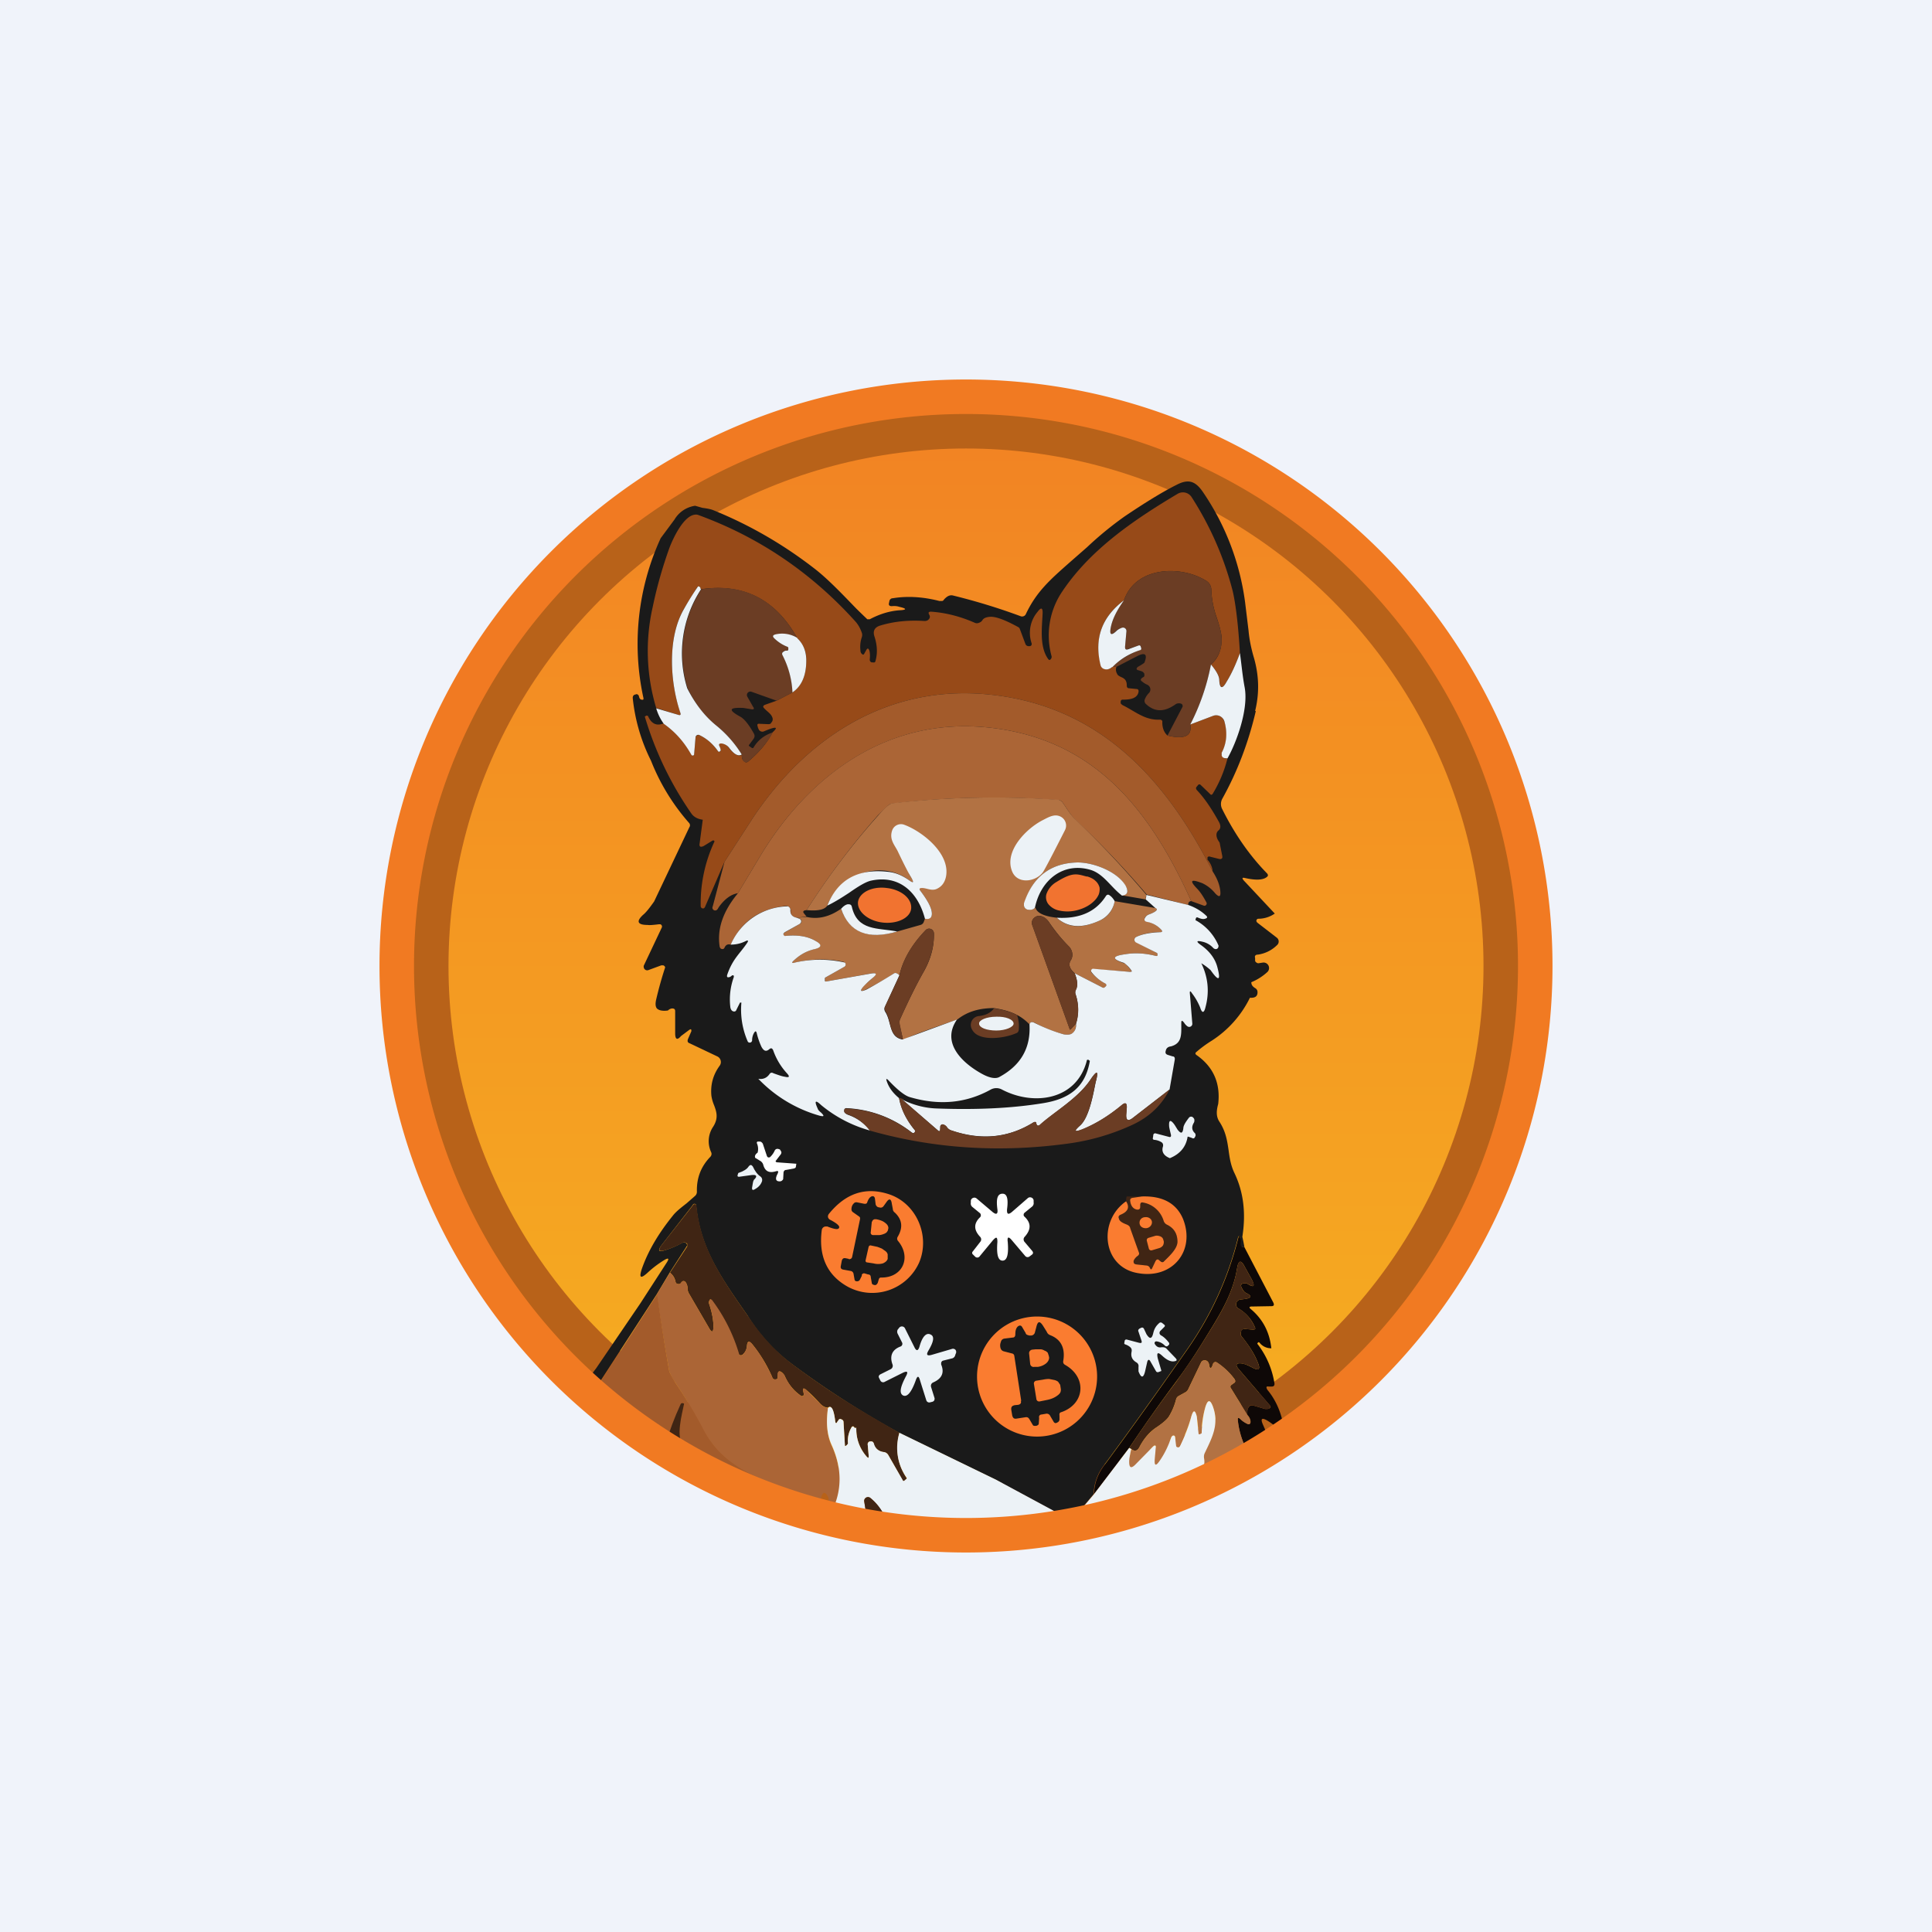
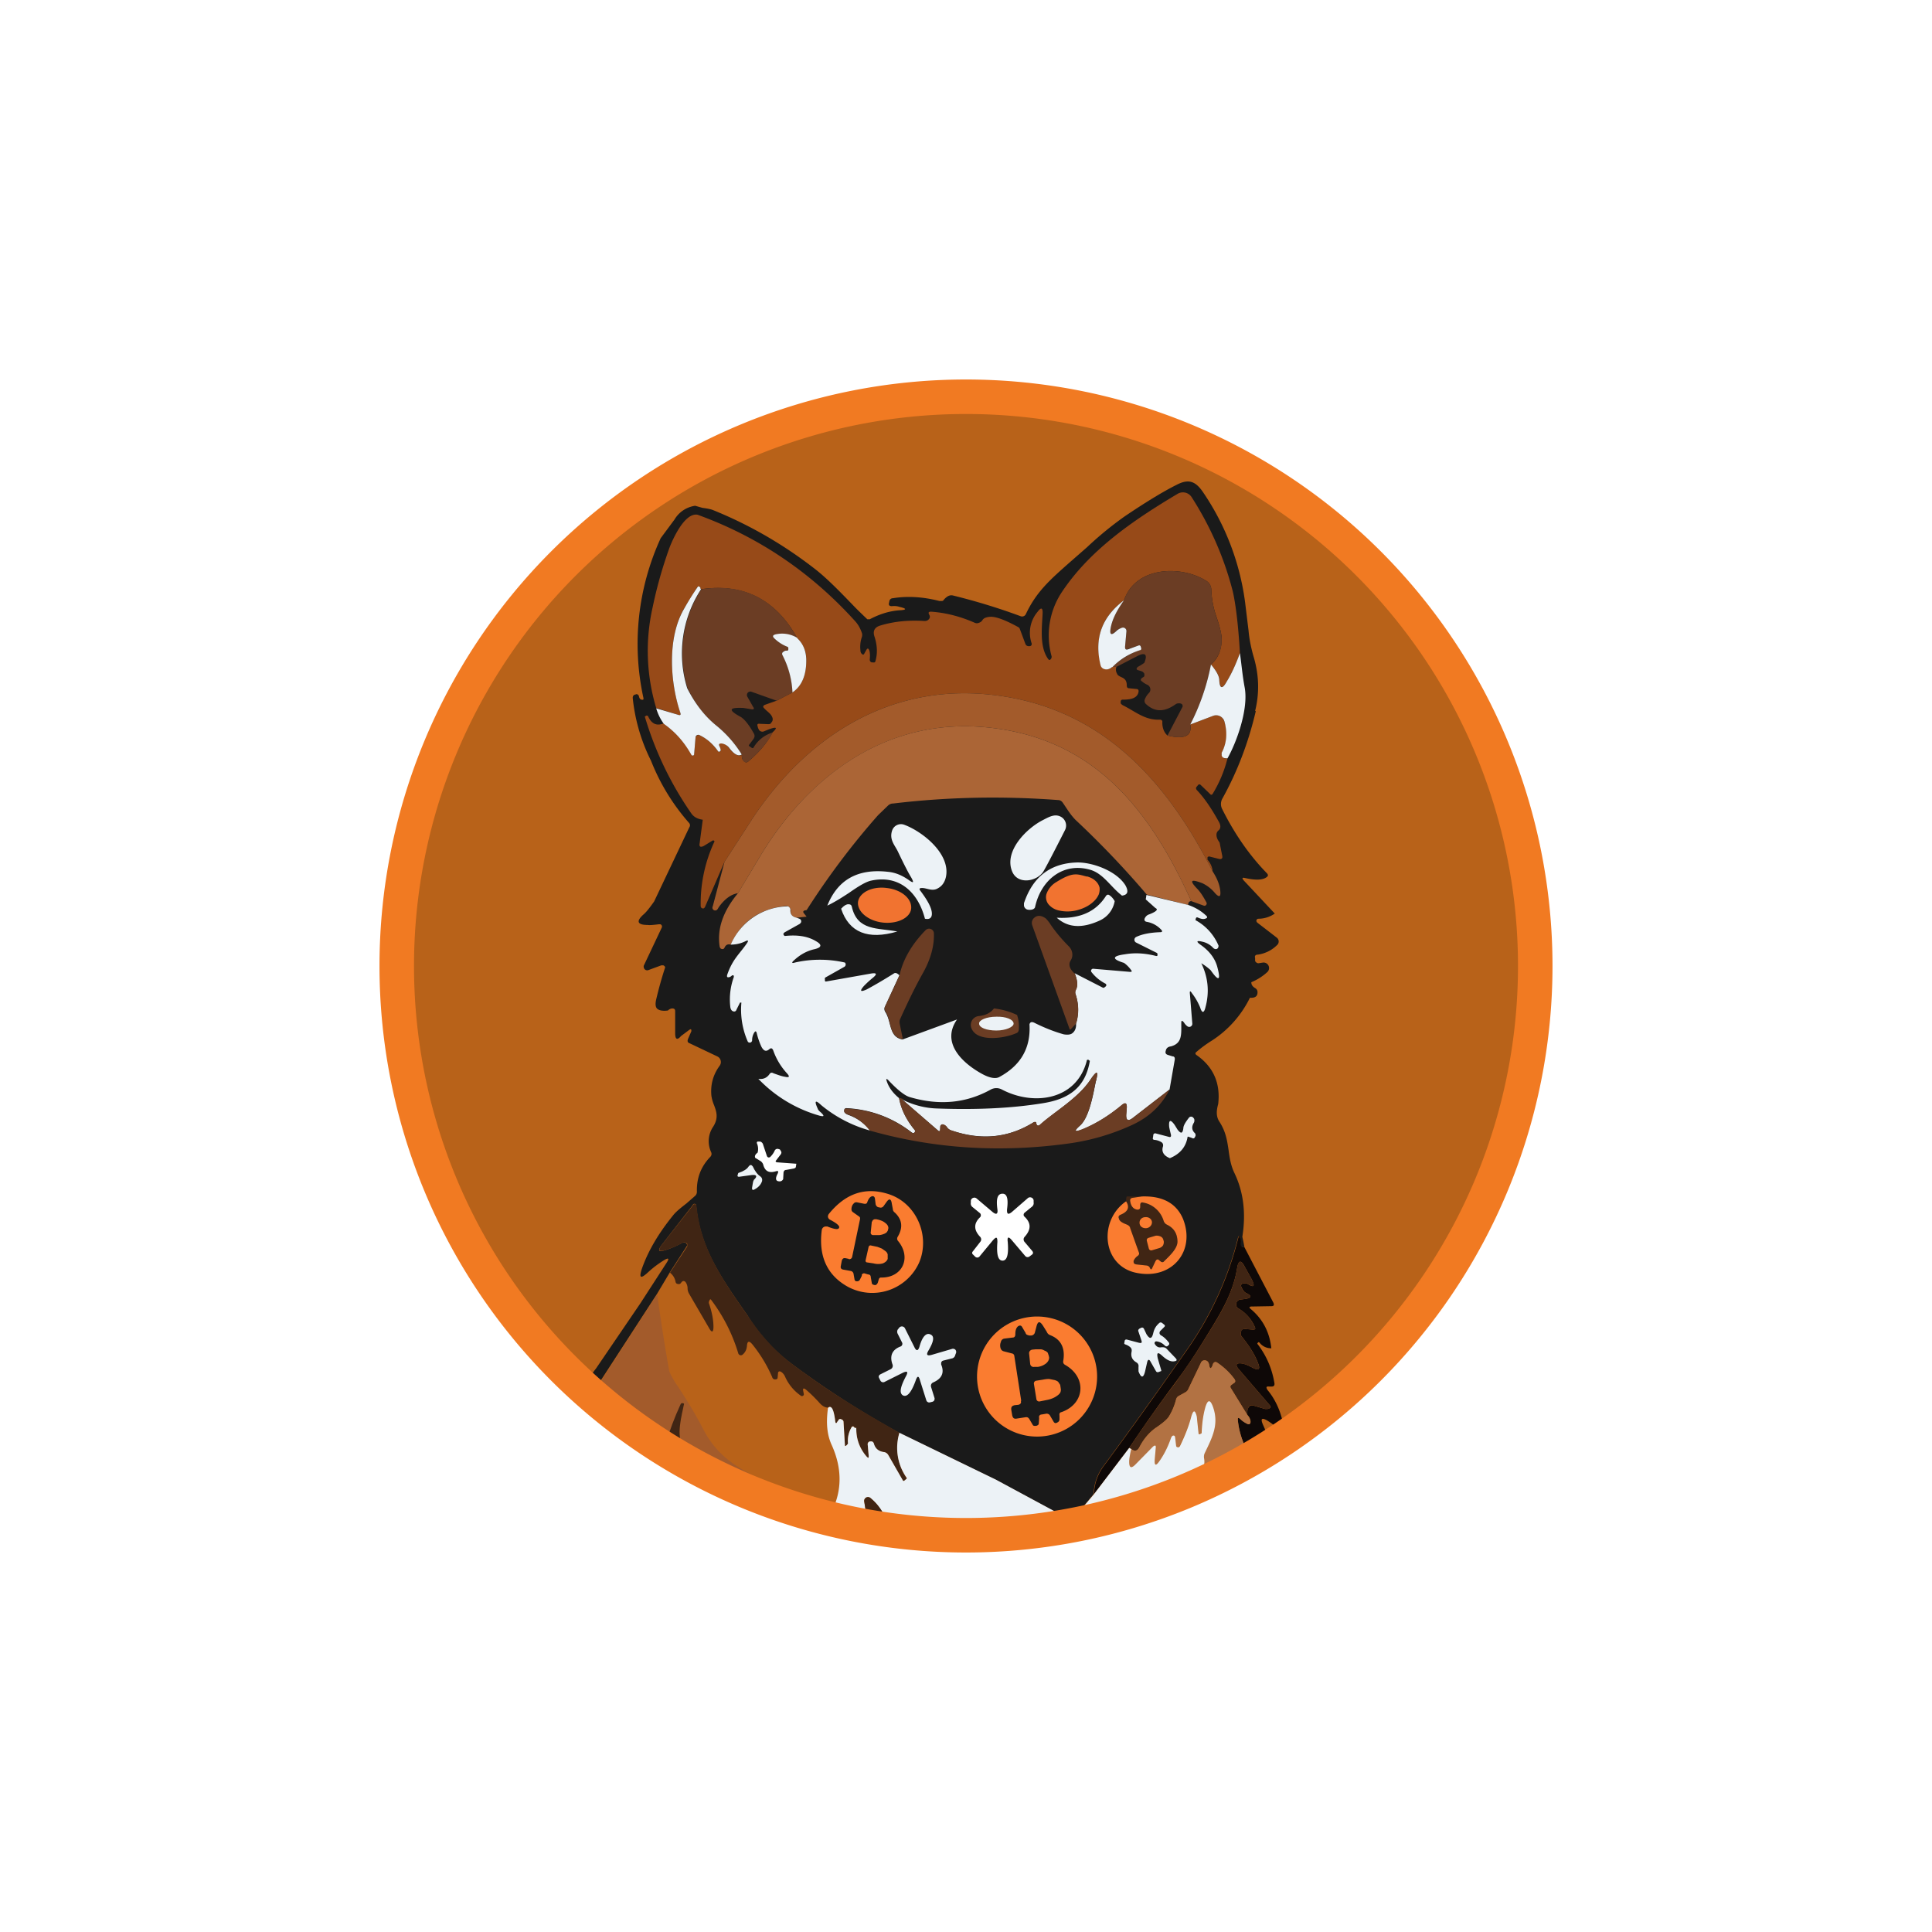
<svg xmlns="http://www.w3.org/2000/svg" width="56" height="56" viewBox="0 0 56 56">
-   <path fill="#F0F3FA" d="M0 0h56v56H0z" />
  <circle cx="28" cy="28" r="16.56" fill="#B86219" />
-   <circle cx="28" cy="28" r="15" fill="url(#a)" />
  <path d="M36.4 20.61c-.21.9-.53 1.75-.97 2.54a.32.32 0 0 0 0 .31c.35.7.78 1.33 1.3 1.86.03.04.03.07-.01.1-.11.09-.32.1-.63.03-.08-.02-.1 0-.04.07l.9.96a.83.83 0 0 1-.47.15.06.06 0 0 0-.06.08l.02.03.57.44a.14.14 0 0 1 0 .22.98.98 0 0 1-.55.27c-.07 0-.1.04-.08.1v.08a.08.08 0 0 0 .04.05.08.08 0 0 0 .06.02l.13-.02a.16.16 0 0 1 .13.27c-.14.13-.3.23-.47.3 0 .07.03.12.11.17.05.03.07.07.07.12 0 .12-.07.17-.22.16a3.1 3.1 0 0 1-1.1 1.24c-.16.1-.3.2-.45.33-.04.03-.04.06 0 .09.49.34.7.82.63 1.42-.05.18-.07.36.04.52.18.28.22.54.26.81.03.22.06.44.17.67.26.54.34 1.15.23 1.85a5.53 5.53 0 0 1 .06.3H36a.09.09 0 0 1-.05-.1v-.16c-.03-.08-.05-.08-.07 0a9.68 9.68 0 0 1-1.47 3.22c-.98 1.4-1.8 2.54-2.44 3.4-.17.24-.26.5-.27.8l-.53.63c-.11.08-.2.1-.27.05l-2.04-1.1-2.8-1.36a26.44 26.44 0 0 1-3.13-2.01 5.02 5.02 0 0 1-1.24-1.35l-.01-.02c-.77-1.1-1.38-1.96-1.5-3.19a.05.05 0 0 0-.1-.03l-.91 1.17c-.11.15-.08.2.1.14.16-.05.33-.12.51-.22a.08.08 0 0 1 .08 0c.02 0 .03.02.04.03.02.03.02.05 0 .08l-.49.76-.37.62-1.8 2.77c-.18-.06-.25-.14-.2-.25.02-.06.1-.19.24-.37l1.28-1.88.77-1.19c.07-.11.05-.14-.07-.07a3 3 0 0 0-.5.38c-.19.17-.24.14-.16-.11.18-.52.48-1.03.9-1.55.1-.13.26-.25.4-.36l.24-.21a.16.16 0 0 0 .06-.13c-.01-.4.12-.73.39-1.01a.12.12 0 0 0 .02-.14.75.75 0 0 1 .06-.73c.16-.25.1-.43.03-.62a1.14 1.14 0 0 1-.08-.28c-.03-.32.05-.61.24-.87a.18.18 0 0 0-.07-.27l-.8-.38c-.06-.02-.07-.06-.05-.12l.1-.23c0-.06-.01-.07-.06-.04l-.24.18c-.11.13-.17.1-.17-.08v-.64c0-.06-.03-.08-.09-.08a.2.2 0 0 0-.12.06c-.15.02-.26 0-.32-.06-.04-.05-.05-.13-.02-.26a10.95 10.95 0 0 1 .26-.93.08.08 0 0 0-.06-.06h-.05l-.38.14a.1.1 0 0 1-.13-.08.1.1 0 0 1 0-.05l.52-1.1a.07.07 0 0 0-.04-.1h-.04c-.16.02-.27.03-.33.02-.3 0-.34-.11-.11-.31.08-.07.18-.2.3-.37l1.02-2.15a.1.1 0 0 0-.01-.13 6.1 6.1 0 0 1-1.1-1.8 5.23 5.23 0 0 1-.53-1.82c0-.05.02-.09.08-.1l.03-.01a.08.08 0 0 1 .07.06c.01.06.04.1.08.1.04.01.06 0 .05-.05a7.35 7.35 0 0 1 .5-4.63l.4-.54a.83.83 0 0 1 .6-.4l.21.06c.15.02.25.04.32.07 1.06.43 2.04 1 2.94 1.7.4.31.85.79 1.2 1.15a23.06 23.06 0 0 0 .32.31h.07c.3-.16.59-.24.85-.26.23-.01.23-.05.01-.1-.06-.02-.13-.03-.22-.02-.07 0-.1-.03-.08-.1l.01-.05a.1.1 0 0 1 .1-.08c.43-.07.88-.04 1.35.08h.07c.03 0 .05-.02.06-.04.09-.1.17-.14.26-.12.69.17 1.34.37 1.96.6a.12.12 0 0 0 .15-.05c.31-.66.7-1 1.3-1.53l.48-.42a10 10 0 0 1 1.1-.9c.58-.39 1.08-.7 1.5-.91.35-.18.55-.1.77.23a7.37 7.37 0 0 1 1.21 3.18l.1.82c.02.23.07.5.16.8.14.5.16 1 .03 1.53Z" fill="#1A1A1A" />
  <path d="M35.94 18.93c-.12.33-.25.6-.38.82-.13.23-.2.22-.22-.06 0-.1-.09-.25-.24-.43.2-.17.3-.4.31-.7.01-.13-.04-.36-.15-.68a2.7 2.7 0 0 1-.15-.79.3.3 0 0 0-.14-.25c-.74-.47-2.06-.42-2.39.56-.64.47-.87 1.1-.67 1.88.01.05.04.09.1.1.07.04.15.02.23-.05h.12a.23.23 0 0 0 .02.2c.01.04.06.07.15.11.1.05.13.12.13.23 0 .05.02.08.07.08l.2.02c.06 0 .08.03.07.09-.04.2-.27.22-.47.22a.05.05 0 0 0-.04.03l-.01.04.01.05.05.04c.37.18.64.44 1.08.42.05 0 .08.03.07.08 0 .16.05.29.15.38.5.12.72.01.66-.32l.66-.25a.25.25 0 0 1 .28.07l.05.09c.1.32.07.63-.07.9a.11.11 0 0 0 .02.13c.03.04.08.05.14.04-.09.36-.23.7-.43 1.03-.02.03-.05.04-.08 0l-.27-.26a.05.05 0 0 0-.07 0l-.04.05c-.03.03-.03.06 0 .1.22.23.43.54.65.94.05.1.04.18-.02.23a.16.16 0 0 0-.06.13c0 .07.03.14.09.22l.08.4v.04a.06.06 0 0 1-.05.04h-.03l-.28-.07a.06.06 0 0 0-.07.02v.07c.09.1.14.22.15.34-1.4-2.76-3.36-4.86-6.6-5.14-2.94-.25-5.29 1.36-6.8 3.7L21 24.98l-.57 1.32-.03.03h-.04a.07.07 0 0 1-.05-.07 4.24 4.24 0 0 1 .4-1.87.04.04 0 0 0-.03-.03h-.02l-.26.16c-.1.05-.14.02-.12-.08l.09-.68c-.15-.02-.26-.08-.33-.18a9.81 9.81 0 0 1-1.35-2.81l.05-.03.04.01c.1.23.25.3.45.22a2.68 2.68 0 0 1 .83.93h.03l.02-.01.01-.03.04-.48a.09.09 0 0 1 .12-.07c.21.1.39.26.53.46a.04.04 0 0 0 .04.02.04.04 0 0 0 .04-.04c0-.03-.01-.07-.04-.13-.02-.05 0-.08.06-.07.09 0 .16.05.22.13.15.19.27.25.37.2 0 .08.02.15.06.18.04.04.08.05.13.01.31-.26.55-.54.7-.84.19-.17.1-.18-.25-.03-.05.02-.1 0-.13-.03a.3.3 0 0 1-.05-.12c-.02-.05 0-.08.06-.07l.24.01c.04 0 .08 0 .1-.05.04-.04.05-.1.02-.16-.04-.1-.15-.16-.23-.25-.04-.04-.04-.07.02-.1l.34-.12.46-.24c.28-.2.41-.52.4-.97 0-.24-.1-.44-.26-.6-.63-1.13-1.56-1.6-2.8-1.42a.2.2 0 0 1-.01-.04.05.05 0 0 0-.09-.02l-.39.63c-.48.86-.4 2.12-.1 3 .02.07 0 .09-.06.07l-.64-.2a5.73 5.73 0 0 1-.1-2.93c.12-.58.28-1.14.48-1.7.09-.24.44-1.04.82-.97 1.79.65 3.31 1.69 4.58 3.1.07.08.13.18.18.32a.2.2 0 0 1 0 .13.86.86 0 0 0-.04.38c0 .05.02.09.04.1.03.04.06.03.08-.02l.04-.07c.04-.08.07-.08.1 0 .02.08.02.16.01.26 0 .04.02.07.06.08h.04a.05.05 0 0 0 .06-.02c.07-.23.06-.47-.02-.72-.06-.17 0-.28.17-.33.4-.12.82-.16 1.28-.13.06 0 .1-.02.13-.06.03-.04.03-.08 0-.13-.03-.06-.01-.08.06-.08.43.03.85.14 1.26.32.04.02.09.02.13 0a.18.18 0 0 0 .1-.08c.03-.05.1-.08.2-.09.16-.02.44.08.84.3a.1.1 0 0 1 .04.05l.16.43a.1.1 0 0 0 .1.07c.03 0 .05 0 .07-.02a.07.07 0 0 0 .01-.07.94.94 0 0 1 .17-.9c.11-.15.16-.13.15.06-.02.41-.09.95.16 1.3.03.04.05.04.08 0a.09.09 0 0 0 .02-.08 2.27 2.27 0 0 1 .28-1.83c.8-1.22 2.05-2.09 3.38-2.88a.3.3 0 0 1 .4.1c.54.84.94 1.75 1.19 2.72.08.34.16.94.21 1.8Z" fill="#974A18" />
  <path d="M35.1 19.26a6.4 6.4 0 0 1-.6 1.74c.06.33-.17.44-.66.32l.43-.82c.02-.03.01-.06-.01-.09-.03-.02-.07-.03-.13-.02a.14.14 0 0 0-.05.02c-.32.23-.6.24-.86 0a.12.12 0 0 1-.04-.13.53.53 0 0 1 .13-.2.15.15 0 0 0 0-.19.15.15 0 0 0-.05-.04.61.61 0 0 1-.16-.1c-.05-.03-.04-.06 0-.1l.05-.03.02-.02v-.07a.15.15 0 0 0-.03-.04c-.01-.02-.06-.04-.14-.06-.07-.02-.07-.05-.02-.1.13-.07.19-.12.19-.12.1-.25.02-.31-.21-.19l-.6.31h-.12c.23-.22.5-.38.82-.5.02 0 .03-.02.02-.04l-.02-.06c-.01-.02-.03-.03-.06-.02l-.3.1c-.07.03-.1 0-.09-.06l.04-.45a.1.1 0 0 0-.04-.09.1.1 0 0 0-.1 0 .5.5 0 0 0-.13.05c-.17.18-.23.15-.18-.09.05-.24.18-.5.38-.77.33-.98 1.65-1.03 2.39-.56a.3.3 0 0 1 .14.25c.01.27.06.53.15.8.11.3.16.54.15.68a.92.92 0 0 1-.31.69ZM23.11 18.5a.84.84 0 0 0-.64-.1c-.07 0-.08.04-.03.1.1.1.23.18.39.25.01 0 .02.01.02.03v.05c-.01.02-.03.03-.05.03-.04 0-.06 0-.09.02-.04.03-.05.07-.03.11.18.33.27.69.3 1.08l-.47.24-.73-.26a.1.1 0 0 0-.12.14l.17.3c.04.05.02.08-.04.07l-.24-.04c-.43-.02-.45.06-.08.26.1.06.23.21.38.48.03.05.03.1-.01.16l-.12.16c-.02.02-.02.03 0 .05l.06.04c.03.02.05.02.06 0a.97.97 0 0 1 .56-.44c-.16.3-.4.58-.71.84-.05.04-.1.03-.13 0-.04-.04-.06-.1-.06-.2-.19-.31-.44-.6-.75-.85-.33-.26-.6-.62-.82-1.07a3.4 3.4 0 0 1 .4-2.87c1.22-.19 2.15.29 2.78 1.42Z" fill="#6B3D24" />
  <path d="M20.32 17.08a3.4 3.4 0 0 0-.4 2.87c.23.45.5.8.83 1.07.31.25.56.54.75.85-.1.06-.22 0-.37-.2a.33.33 0 0 0-.22-.12c-.06 0-.08.02-.06.07.03.06.04.1.04.13l-.01.02-.03.02h-.02l-.02-.02c-.14-.2-.32-.36-.53-.46a.08.08 0 0 0-.08 0 .08.08 0 0 0-.04.07l-.04.48a.04.04 0 0 1-.03.04h-.03l-.02-.02c-.2-.36-.46-.66-.8-.9a1.47 1.47 0 0 1-.22-.45l.64.19c.06.02.08 0 .06-.06-.3-.89-.38-2.16.1-3a8.87 8.87 0 0 1 .41-.66.05.05 0 0 1 .05.01l.02.02c0 .02 0 .03.02.05ZM32.24 19.33c-.08.07-.16.09-.24.06a.15.15 0 0 1-.1-.11c-.19-.78.04-1.4.68-1.88-.2.28-.33.53-.38.77-.05.24.01.27.18.1a.5.5 0 0 1 .13-.07.1.1 0 0 1 .1.01.1.1 0 0 1 .04.09l-.04.45c0 .07.02.09.09.07l.3-.11c.03-.01.05 0 .06.02l.02.06c0 .02 0 .04-.02.05-.32.1-.6.27-.82.5ZM23.11 18.5c.17.16.25.36.26.6.01.45-.12.78-.4.97a2.6 2.6 0 0 0-.29-1.08c-.02-.04-.01-.08.03-.1a.12.12 0 0 1 .09-.03c.02 0 .04 0 .05-.03v-.05a.04.04 0 0 0-.02-.03 1.13 1.13 0 0 1-.4-.26c-.04-.05-.03-.08.04-.1a.84.84 0 0 1 .64.1ZM35.94 18.93c.05.35.07.64.14 1.01.11.64-.25 1.6-.5 2.04-.06 0-.1 0-.14-.03a.11.11 0 0 1-.03-.06v-.07c.15-.28.17-.59.08-.91a.25.25 0 0 0-.33-.16l-.66.25a6.4 6.4 0 0 0 .6-1.74c.15.18.23.32.24.43.01.28.09.3.22.06.13-.21.26-.49.38-.82Z" fill="#ECF2F6" />
  <path d="M35.15 25.26c.13.2.2.38.22.56.02.18-.03.2-.15.07a1.06 1.06 0 0 0-.37-.29c-.34-.13-.38-.08-.15.16.08.08.17.21.27.4a.06.06 0 0 1-.01.07.06.06 0 0 1-.07.02l-.36-.13c-1.2-2.65-2.8-4.7-5.86-5.03-2.94-.32-5.24 1.39-6.65 3.75l-.63 1.05c-.2.03-.39.17-.56.41a.33.33 0 0 1-.03.05.08.08 0 0 1-.14-.08l.34-1.29.75-1.16c1.51-2.34 3.86-3.95 6.8-3.7 3.24.28 5.2 2.38 6.6 5.14Z" fill="#A35B2B" />
  <path d="M34.53 26.12c-.06 0-.09.04-.09.11l-1.2-.3a26.38 26.38 0 0 0-2.06-2.16c-.16-.16-.26-.34-.38-.51a.16.16 0 0 0-.13-.07c-1.6-.12-3.2-.09-4.78.1-.06 0-.1.02-.14.05l-.3.29c-.76.86-1.45 1.78-2.07 2.75l-.06.01c-.04.02-.05.04-.02.08l.08.1-.29.03c-.13-.03-.18-.1-.17-.2a.12.12 0 0 0-.04-.1.12.12 0 0 0-.1-.04c-.77.08-1.3.46-1.6 1.12-.08-.02-.14 0-.18.09-.02.04-.05.05-.1.03-.02-.01-.03-.03-.04-.06-.08-.52.1-1.03.53-1.55l.63-1.05c1.41-2.36 3.7-4.07 6.65-3.75 3.06.33 4.66 2.38 5.86 5.03Z" fill="#AB6536" />
-   <path d="M33.23 25.94a.41.41 0 0 0-.02.13l-.7-.12c.18-.01.22-.11.1-.29-.26-.43-.98-.68-1.42-.66-.76.03-1.26.43-1.5 1.18a.14.14 0 0 0 .06.17l.06.02c.1 0 .17-.02.2-.07.04.16.25.26.62.3.32.3.73.32 1.25.08.23-.1.38-.3.43-.56l1.18.2c.09.04.03.1-.17.18a.21.21 0 0 0-.14.11c-.02.06 0 .1.06.1.17.04.31.12.42.24.04.04.03.07-.03.07-.3 0-.54.06-.7.14a.09.09 0 0 0-.04.12c.01.01.02.03.04.03l.6.31.02.02v.05c0 .02-.02.03-.04.02-.31-.08-.61-.1-.9-.05-.38.05-.39.14-.03.26.03 0 .1.07.2.2.04.04.03.06-.03.05l-1.06-.08a.06.06 0 0 0-.06.03.06.06 0 0 0 0 .06c.13.15.26.25.41.33a.05.05 0 0 1 .03.04.05.05 0 0 1-.03.05l-.04.03h-.03l-.82-.42c-.15-.13-.19-.26-.11-.38a.3.3 0 0 0 .04-.2.36.36 0 0 0-.1-.2c-.22-.22-.4-.45-.56-.68a.52.52 0 0 0-.14-.15c-.13-.08-.24-.07-.33.03a.19.19 0 0 0-.03.18l1.08 3c0 .04.02.04.04.02l.15-.16c0 .12-.03.22-.1.28-.07.04-.15.05-.26.03a3.93 3.93 0 0 1-.83-.33c-.09-.04-.14-.03-.16.04-.1-.1-.22-.2-.36-.27-.19-.1-.41-.16-.67-.2-.42 0-.77.1-1.06.33-.67.23-1.37.48-1.45.54-.06.05-.1.06-.13.03l-.1-.44c0-.05 0-.1.02-.14.24-.53.46-.98.67-1.35.22-.38.32-.76.31-1.14a.14.14 0 0 0-.24-.09c-.4.42-.66.86-.76 1.31-.06-.06-.11-.08-.15-.06-.27.18-.54.33-.8.46-.18.09-.2.06-.08-.1l.25-.22c.14-.12.12-.16-.06-.13l-1.29.23c-.01 0-.02 0-.02-.02l-.01-.05c0-.02 0-.04.02-.05l.55-.31a.08.08 0 0 0 .03-.08.08.08 0 0 0-.06-.06c-.45-.1-.92-.09-1.4.02-.1.03-.11 0-.04-.06.18-.17.38-.28.6-.33.2-.05.22-.12.04-.23-.23-.14-.53-.19-.9-.15h-.02l-.02-.04c0-.03 0-.05.05-.07l.42-.24a.08.08 0 0 0 0-.15l-.09-.03.3-.02c.32.07.65 0 .99-.24.24.69.78.9 1.63.66l.67-.19a.14.14 0 0 0 .1-.1l.03-.08c.14.02.21-.03.2-.17-.01-.15-.12-.36-.34-.65 0 0-.53-.82-.26-.38.1.16.07.18-.08.07-.81-.6-2-.14-2.35.75-.08.12-.28.16-.6.13.62-.97 1.31-1.89 2.08-2.75.09-.1.18-.2.29-.29a.26.26 0 0 1 .14-.06c1.59-.18 3.18-.21 4.78-.1.05.01.1.04.13.08.12.17.22.35.38.5.72.69 1.4 1.41 2.05 2.18Z" fill="#B27243" />
  <path d="M26.81 26.63c-.2-.77-.75-1.29-1.58-1.1-.15.04-.35.16-.62.35-.2.13-.4.26-.63.37.3-.75.88-1.08 1.76-.98.21.02.4.1.59.23.15.11.17.09.08-.07-.07-.11-.2-.36-.39-.76-.09-.18-.25-.34-.16-.6a.27.27 0 0 1 .36-.16c.53.2 1.33.84 1.2 1.5-.04.19-.14.3-.28.36-.15.06-.3-.04-.43-.03-.06 0-.07.03-.04.07.22.29.33.5.34.65.01.14-.06.2-.2.17ZM32.51 25.95c-.31-.24-.52-.61-.88-.73-.8-.25-1.46.28-1.63 1.08-.02.05-.09.08-.19.07a.14.14 0 0 1-.13-.12v-.07c.25-.75.75-1.15 1.51-1.18.44-.02 1.16.23 1.43.66.1.18.07.28-.1.3Z" fill="#ECF2F6" />
  <path d="M32.31 26.12a.76.76 0 0 1-.43.56c-.52.24-.93.21-1.25-.08.66.04 1.13-.17 1.42-.62.03-.05.07-.06.11-.03.06.04.11.1.15.17Z" fill="#ECF2F6" />
  <path d="M34.44 26.23c.2.07.37.17.51.3.06.05.05.08-.02.1-.06.02-.13 0-.2-.03-.04-.02-.06-.01-.07.03l-.01.04a1.5 1.5 0 0 1 .67.74c0 .06-.03.1-.08.1a.11.11 0 0 1-.08-.04.6.6 0 0 0-.29-.17c-.2-.05-.21-.01-.05.1.25.18.41.4.47.65.1.38.03.4-.2.07a1.66 1.66 0 0 0-.27-.2c.2.41.24.84.12 1.28-.04.17-.1.17-.15.01a1.78 1.78 0 0 0-.24-.42c-.05-.08-.07-.07-.06.02l.07.86a.09.09 0 0 1-.14.08.37.37 0 0 1-.1-.11c-.06-.07-.08-.07-.08.02 0 .32.03.58-.3.67-.09.01-.14.06-.15.13-.02.06 0 .1.07.12l.13.04c.05 0 .07.04.06.1l-.15.86-1.06.82c-.14.11-.2.08-.2-.1l.02-.18c.01-.15-.04-.18-.15-.08-.37.3-.74.53-1.14.7-.23.08-.25.05-.06-.12.28-.25.4-1.03.45-1.26.09-.33.04-.35-.15-.07-.36.55-1.07.95-1.48 1.33-.03.01-.05.01-.07 0a.07.07 0 0 1-.02-.05c0-.05-.03-.06-.08-.04-.72.45-1.51.53-2.37.24a.25.25 0 0 1-.13-.08.24.24 0 0 0-.13-.1.07.07 0 0 0-.07.04v.02l-.01.1c0 .04-.03.05-.06.02l-1.04-.9c.34.17.68.25 1.01.26 1.1.04 2.12 0 3.05-.15.78-.12 1.25-.46 1.38-1.23l-.04-.03a.03.03 0 0 0-.03 0l-.02.01v.02c-.3 1.15-1.55 1.31-2.46.83a.34.34 0 0 0-.32 0c-.72.4-1.5.47-2.35.22-.14-.04-.35-.2-.63-.5-.05-.04-.06-.03-.04.03.06.19.18.35.36.5.06.31.2.62.45.92.02.02.02.05 0 .07-.02.03-.05.03-.09 0a3.31 3.31 0 0 0-1.89-.7c-.03 0-.05.02-.06.05v.04c0 .04.04.07.1.1.27.09.49.25.65.46a3.8 3.8 0 0 1-1.42-.74c-.17-.16-.2-.12-.1.1.01.04.05.08.1.12.1.1.09.12-.04.09a3.94 3.94 0 0 1-1.78-1.07c.13.02.24-.02.32-.13.03-.05.07-.06.12-.03.14.05.25.09.33.1.13.03.15 0 .06-.1a1.91 1.91 0 0 1-.4-.67c-.03-.06-.06-.07-.11-.03-.09.08-.16.06-.23-.07a2.14 2.14 0 0 1-.13-.37c-.02-.1-.05-.1-.1 0a.45.45 0 0 0-.04.17.07.07 0 0 1-.08.08.06.06 0 0 1-.05-.04 2.29 2.29 0 0 1-.18-1.12h-.04l-.1.2c-.02.06-.06.07-.11.05-.04-.02-.06-.06-.07-.11a1.9 1.9 0 0 1 .1-.88v-.04l-.02-.01h-.03a.18.18 0 0 1-.07.05c-.07.02-.09 0-.07-.07.16-.46.36-.6.57-.91.05-.07.04-.1-.04-.06-.14.07-.28.1-.43.1a1.84 1.84 0 0 1 1.66-1.11.13.13 0 0 1 .07.08v.05c0 .1.05.17.18.2l.08.03a.08.08 0 0 1 .04.12l-.03.03-.43.24c-.03.02-.05.04-.04.07l.02.03.02.01c.37-.04.67.01.9.15.18.1.17.18-.03.23-.23.05-.43.16-.61.33-.07.06-.06.09.03.06a3.26 3.26 0 0 1 1.45 0 .08.08 0 0 1-.01.12l-.55.31a.04.04 0 0 0-.02.05v.05c.01.02.02.02.03.02l1.3-.23c.17-.03.2.01.05.13a3 3 0 0 0-.25.23c-.13.15-.1.18.08.1.26-.14.53-.3.8-.47.04-.02.09 0 .15.06l-.42.91a.15.15 0 0 0 .01.15c.19.3.1.73.5.8l1.58-.58c-.48.69.18 1.28.73 1.58.22.12.4.15.51.08.62-.34.9-.85.86-1.52.02-.07.07-.08.15-.04.3.15.59.26.84.33.11.02.2.01.25-.03.08-.06.12-.16.11-.28a1.4 1.4 0 0 0-.01-.84.17.17 0 0 1 0-.14c.07-.12.05-.28-.03-.48l.82.42H32l.04-.03.02-.02a.05.05 0 0 0-.02-.07 1.21 1.21 0 0 1-.4-.33.06.06 0 0 1 .05-.1l1.06.09c.06 0 .07-.01.03-.06a.88.88 0 0 0-.2-.2c-.36-.11-.35-.2.03-.25.29-.05.59-.03.9.05.02 0 .04 0 .04-.02v-.05l-.02-.02-.6-.3a.09.09 0 0 1 0-.16c.16-.08.4-.13.7-.14.06 0 .07-.03.03-.07a.74.74 0 0 0-.42-.23c-.06-.01-.08-.05-.06-.1.03-.06.07-.1.14-.12.2-.08.26-.14.17-.18l-.28-.25.02-.13 1.21.29Z" fill="#ECF2F6" />
  <path d="M26.01 27c-.85.25-1.4.03-1.63-.66.08-.09.15-.13.21-.13s.09.02.1.07c.16.71.75.61 1.32.72Z" fill="#ECF2F6" />
  <path d="M31.15 28.21c.08.2.1.36.04.48a.17.17 0 0 0-.01.14c.09.28.1.56.01.84l-.15.16c-.02.02-.03.02-.04-.01l-1.08-3a.2.2 0 0 1 .03-.19c.09-.1.2-.11.33-.03.04.02.08.07.14.15.15.23.34.46.56.68.05.05.09.12.1.2a.3.3 0 0 1-.04.2c-.08.12-.04.25.1.38ZM26.17 30.12c-.41-.06-.32-.5-.5-.8a.15.15 0 0 1-.02-.14l.42-.9c.1-.46.35-.9.76-1.32a.14.14 0 0 1 .24.1c.01.37-.1.75-.31 1.13-.21.37-.43.82-.67 1.35a.24.24 0 0 0-.01.14l.09.44ZM29.48 29.42a1 1 0 0 1 .05.42c0 .06-.04.1-.08.11-.34.15-1.08.25-1.27-.1a.26.26 0 0 1 .2-.4c.2-.02.34-.1.43-.22.26.03.48.1.67.19ZM33.9 31.58c-.23.46-.59.8-1.09 1.03a6.5 6.5 0 0 1-1.8.53c-2 .28-3.93.16-5.8-.37a1.36 1.36 0 0 0-.64-.47c-.06-.02-.1-.05-.1-.1v-.03c.01-.03.03-.04.06-.04.69.03 1.32.26 1.9.7.03.02.06.02.08-.01.02-.02.02-.05 0-.07-.24-.3-.4-.6-.45-.93.14.04.17.05.09.05l1.04.9c.03.03.05.02.06-.02v-.1a.07.07 0 0 1 .03-.04.07.07 0 0 1 .05-.02c.05.01.1.04.13.1.04.04.08.07.13.08.86.3 1.65.21 2.37-.24.05-.02.07-.01.08.04l.02.04c.02.02.04.02.07 0 .4-.37 1.12-.77 1.48-1.32.19-.28.24-.26.15.07-.06.23-.17 1.01-.45 1.26-.19.17-.17.2.06.11.4-.16.77-.39 1.14-.7.11-.09.16-.06.15.09l-.01.18c-.02.18.05.21.19.1l1.06-.82Z" fill="#6B3D24" />
  <path d="M34.64 32.85c.02.04.02.07 0 .1-.02.05-.05.06-.1.03l-.09-.03c-.02-.01-.03 0-.03.02-.05.28-.22.48-.51.6-.18-.07-.25-.19-.2-.34.01-.05 0-.09-.04-.12a.47.47 0 0 0-.2-.07.06.06 0 0 1-.05-.02.06.06 0 0 1 0-.05l.01-.08c.01-.03.03-.04.06-.04l.38.1c.06.02.08 0 .07-.06a5.41 5.41 0 0 1-.05-.22c-.02-.22.04-.23.16-.06l.08.13c.1.13.15.12.17-.04 0-.07.06-.17.16-.3a.08.08 0 0 1 .13 0c.02.02.03.04.03.07 0 .02 0 .05-.02.08-.07.12-.05.22.04.3Z" fill="#ECF2F6" />
  <path d="M21.89 33.56c-.02-.05 0-.1.07-.15a.41.41 0 0 0-.02-.27.03.03 0 0 1 0-.03.03.03 0 0 1 .04-.02h.06c.03.01.05.03.07.06l.12.36c.02.04.05.05.09.03a.6.6 0 0 0 .14-.2c.03-.04.07-.05.12-.03.02 0 .04.02.05.05.03.03.02.07 0 .1l-.13.17c-.03.03-.02.05.02.06l.54.04h.02v.02l-.01.06c0 .04-.03.05-.06.06l-.22.04c-.05 0-.08.04-.08.09l-.01.18c-.03.05-.07.07-.13.06-.09-.01-.1-.09-.03-.22.03-.07.02-.09-.05-.07-.2.06-.32 0-.37-.2a.2.2 0 0 0-.1-.11l-.13-.08Z" fill="#fff" />
  <path d="m33.1 34.68-.27.04c-.06.01-.08.04-.07.1.02.14.09.22.2.24.06 0 .09-.02.09-.08v-.04c0-.07.03-.1.1-.08.3.08.5.25.58.52.01.06.05.1.1.12.2.1.3.26.3.5-.01.2-.25.42-.4.56-.02.03-.05.03-.08 0l-.05-.03c-.05-.04-.08-.03-.11.03l-.1.2c-.02.04-.03.04-.05.01l-.02-.04a.11.11 0 0 0-.1-.05l-.28-.03c-.07 0-.1-.04-.08-.1.01-.05.05-.1.12-.15.04-.02.05-.06.03-.1l-.25-.7a.18.18 0 0 0-.11-.11c-.13-.05-.2-.1-.22-.17-.02-.05 0-.1.05-.11.22-.09.27-.22.16-.4 0-.04 0-.08.02-.13h.44Z" fill="#402514" />
  <path d="M32.64 34.82c.11.17.06.3-.16.39-.05.02-.07.06-.05.1.01.08.09.13.22.18.05.02.1.05.11.11l.25.7c.02.04 0 .08-.03.1-.07.05-.1.1-.12.14-.01.07.01.1.08.11l.28.03c.04 0 .08.02.1.05l.02.04c.02.03.03.03.05 0l.1-.21c.03-.06.07-.07.11-.03l.05.04c.03.02.06.02.08 0 .15-.15.39-.36.4-.57 0-.24-.1-.4-.3-.5a.18.18 0 0 1-.1-.11.76.76 0 0 0-.58-.53c-.07-.02-.1 0-.1.08v.04c0 .06-.03.09-.1.08-.1-.02-.17-.1-.19-.24-.01-.06.01-.09.07-.1l.27-.04c.6-.02 1 .2 1.19.65.37.93-.31 1.76-1.32 1.57-1.02-.18-1.15-1.51-.33-2.08Z" fill="#FA7C30" />
  <path d="M26.07 41.53c-.12.47-.06.9.2 1.3l.01.02-.01.02-.06.05h-.04l-.42-.74a.17.17 0 0 0-.13-.09.33.33 0 0 1-.3-.25.08.08 0 0 0-.05-.06h-.05a.08.08 0 0 0-.07.08l.03.34c0 .07-.01.07-.06.02-.2-.23-.3-.5-.3-.8 0-.04 0-.05-.02-.03-.01.01-.02 0-.04-.02l-.01-.02a.04.04 0 0 0-.06.01c-.09.15-.13.3-.11.48 0 .01 0 .02-.02.03l-.03.03c-.03.02-.04.02-.04-.01l-.04-.67a.09.09 0 0 0-.04-.07.14.14 0 0 0-.05-.02c-.03 0-.05.01-.06.04l-.03.04c-.03.06-.05.05-.06-.01-.04-.35-.12-.48-.21-.4-.09 0-.17-.05-.25-.14a4.14 4.14 0 0 0-.4-.39c-.06-.04-.08-.03-.07.04l.02.1a.05.05 0 0 1-.03.05.05.05 0 0 1-.05 0 1.32 1.32 0 0 1-.47-.57.32.32 0 0 0-.1-.12c-.06-.04-.1-.02-.1.05l-.01.11c0 .03-.02.05-.05.05a.1.1 0 0 1-.05 0c-.03-.01-.05-.03-.06-.07a4.15 4.15 0 0 0-.57-.94c-.1-.12-.15-.1-.16.05-.01.1-.05.18-.12.24a.08.08 0 0 1-.08.02.08.08 0 0 1-.05-.05 4.92 4.92 0 0 0-.8-1.57.04.04 0 0 0-.03.02c-.02.04-.03.07-.02.1.09.26.13.49.13.68 0 .16-.05.18-.13.03l-.57-.98a.33.33 0 0 1-.05-.15.32.32 0 0 0-.06-.2c-.04-.04-.08-.04-.12.01-.02.03-.04.05-.07.05-.06 0-.09-.02-.1-.07a.42.42 0 0 0-.16-.26l.5-.76v-.08a.12.12 0 0 0-.05-.03.08.08 0 0 0-.08 0c-.18.1-.35.17-.52.22-.17.05-.2 0-.1-.14l.92-1.17a.05.05 0 0 1 .09 0l.01.03c.13 1.3.8 2.2 1.64 3.4.32.45.69.84 1.11 1.16 1.08.81 1.82 1.26 3.13 2.01Z" fill="#402514" />
  <path d="m36.07 36.15.84 1.61c.03.07.01.1-.06.1l-.57.01c-.07 0-.08.03-.03.07.36.3.55.68.6 1.14a.42.42 0 0 1-.34-.16c-.02-.02-.04-.02-.05 0-.02.02-.02.03 0 .05.25.33.41.7.48 1.12.01.07-.02.1-.08.1h-.07c-.09-.01-.1.02-.05.1.2.24.34.53.42.84.04.11.04.21 0 .3-.02.04-.05.04-.08.01a2.38 2.38 0 0 0-.34-.26c-.17-.1-.21-.06-.13.12l.14.32c.02.05 0 .1-.04.13l-.55.32c-.16-.3-.25-.6-.28-.9-.01-.08.01-.09.07-.04.06.06.13.1.2.14.06.03.1 0 .1-.06a.28.28 0 0 0-.1-.2c0-.08 0-.15.03-.2.03-.06.08-.09.15-.07l.34.1h.07l.06-.02.03-.03-.01-.04-.92-1.07c-.1-.12-.07-.18.09-.16.08.01.18.05.31.12.19.1.24.05.16-.14-.1-.26-.26-.5-.46-.75a.17.17 0 0 1-.04-.08l.01-.08a.1.1 0 0 1 .11-.07l.24.02c.06 0 .08-.02.05-.08a1.13 1.13 0 0 0-.47-.53.14.14 0 0 1-.07-.14.14.14 0 0 1 .11-.12l.16-.02c.18-.03.19-.09.02-.17-.06-.03-.1-.09-.14-.18-.02-.05 0-.09.06-.1h.1c.2.13.25.1.14-.12l-.2-.36c-.1-.2-.18-.2-.22.03-.13.81-.55 1.43-1.05 2.24a15 15 0 0 1-.73 1.07c-.47.63-.92 1.27-1.35 1.91l-1.02 1.34c.01-.3.1-.56.27-.8.64-.86 1.46-2 2.44-3.4a9.68 9.68 0 0 0 1.47-3.22c.02-.08.04-.08.06 0 .02.05.02.1.01.16 0 .04.01.07.05.1h.06Z" fill="#0E0807" />
  <path d="m36.16 41.02-.48-.78c-.03-.04-.02-.08.03-.11l.04-.03c.06-.03.07-.07.03-.13a2 2 0 0 0-.5-.47c-.05-.04-.09-.02-.12.03l-.02.06c-.04.09-.07.09-.09-.01-.01-.1-.06-.15-.13-.15a.11.11 0 0 0-.11.07l-.36.75a.2.2 0 0 1-.08.1l-.2.11a.16.16 0 0 0-.08.1c-.05.2-.13.37-.21.5-.05.08-.18.2-.4.34-.18.13-.33.31-.45.54-.06.12-.14.14-.24.06l-.06-.03c.43-.64.88-1.28 1.35-1.9.3-.43.55-.78.73-1.08.5-.8.92-1.43 1.05-2.24.04-.23.11-.24.22-.03l.2.36c.11.21.07.25-.14.12h-.1c-.07.01-.08.05-.06.1.04.1.08.15.14.18.17.08.16.14-.02.17l-.16.02a.14.14 0 0 0-.11.12.14.14 0 0 0 .07.14c.2.11.36.29.47.53.03.06.01.09-.05.08l-.24-.02a.1.1 0 0 0-.1.07.15.15 0 0 0-.02.08c0 .03.02.06.04.08.2.24.36.5.46.75.08.2.03.24-.16.14a.98.98 0 0 0-.31-.12c-.16-.02-.19.04-.09.16l.92 1.07v.04s0 .02-.02.03a.15.15 0 0 1-.06.02h-.07l-.34-.1c-.07-.02-.12 0-.15.07a.44.44 0 0 0-.02.2Z" fill="#402514" />
-   <path d="M24 40.8c-.06.44-.03.8.1 1.09.31.67.31 1.31 0 1.92-.05.02-.1 0-.12-.06.06-.2.06-.35-.03-.44-.04-.05-.08-.05-.11 0-.05.08-.07.2-.05.4-.42 0-.83-.1-1.25-.33.12.02.2.02.22 0 .08-.05.08-.1 0-.14-1-.53-1.84-.76-2.4-1.84a13.5 13.5 0 0 0-.79-1.33 1.46 1.46 0 0 1-.17-.32 52.06 52.06 0 0 1-.36-2.24l.38-.62c.08.06.13.15.16.26.01.05.04.07.1.07.03 0 .05-.02.07-.05.04-.05.08-.05.12 0 .04.04.06.1.06.2 0 .04.02.1.05.14l.57.98c.08.15.12.13.13-.03 0-.2-.04-.42-.13-.68 0-.03 0-.06.02-.1l.01-.01a.04.04 0 0 1 .04 0h.01a4.93 4.93 0 0 1 .8 1.6.07.07 0 0 0 .06.01c.01 0 .03 0 .04-.02a.38.38 0 0 0 .12-.24c.01-.15.07-.17.16-.05.21.25.4.57.57.94.01.04.03.06.06.07a.1.1 0 0 0 .05 0c.03 0 .05-.02.05-.05v-.11c.01-.07.05-.09.1-.05.06.04.1.08.11.12.12.26.28.45.47.57a.05.05 0 0 0 .08-.05l-.02-.1c-.01-.07.01-.08.07-.04l.4.39c.08.1.16.14.25.15Z" fill="#AB6536" />
  <path d="M19.05 37.51a52.09 52.09 0 0 0 .35 2.24c.04.1.1.2.17.32.32.47.58.91.8 1.33.55 1.08 1.4 1.3 2.39 1.84.08.05.08.1 0 .14-.03.02-.1.02-.22 0a8.18 8.18 0 0 1-2.44-1.12l-.03-.27c-.01-.07-.04-.08-.1-.03-.04.05-.1.03-.16-.04-.23-.27-.04-.93.01-1.19.02-.05 0-.07-.05-.06a8.27 8.27 0 0 0-.46 1.17l-2.05-1.56 1.79-2.77Z" fill="#A35B2B" />
  <path d="M36.16 41.02c.05.06.08.12.08.19s-.03.09-.09.06a.63.63 0 0 1-.2-.14c-.06-.05-.08-.04-.07.04.03.3.12.6.28.9-.37.32-.8.57-1.3.73-.05.02-.08 0-.08-.06 0-.03 0-.06.03-.1.09-.1.12-.23.1-.38-.02-.05-.01-.1.01-.14.22-.46.42-.83.24-1.34-.08-.22-.15-.22-.22 0a2.82 2.82 0 0 0-.12.77l-.04.02c-.03 0-.04 0-.04-.03-.01-.2-.03-.35-.05-.48-.05-.2-.1-.2-.16 0a4.4 4.4 0 0 1-.36.88.05.05 0 0 1-.06 0l-.02-.04-.03-.25c-.01-.04-.04-.05-.08-.03l-.03.04c-.09.26-.2.49-.35.7-.1.14-.14.12-.13-.05l.03-.34c0-.08-.02-.1-.08-.04l-.5.52c-.13.12-.2.1-.19-.08 0-.08.02-.2.06-.37.1.08.18.06.24-.06.12-.23.27-.4.45-.54.22-.15.35-.26.4-.34.08-.13.16-.3.21-.5a.16.16 0 0 1 .08-.1l.2-.11a.2.2 0 0 0 .08-.1l.36-.75a.11.11 0 0 1 .1-.07c.08 0 .13.05.14.15.02.1.05.1.09.01l.02-.06c.03-.05.07-.07.13-.03a2 2 0 0 1 .49.47c.04.06.03.1-.03.13l-.04.03c-.05.03-.06.07-.03.11l.48.78Z" fill="#B27243" />
  <path d="M34.8 42.65c-.13.19-.27.3-.4.32-.25.04-.65.2-1.2.44-.36.17-1.03.34-2.02.53l.53-.63 1.02-1.34.06.03c-.04.17-.06.29-.06.37 0 .18.06.2.18.08l.51-.52c.06-.05.09-.04.08.04l-.03.34c-.01.17.03.19.13.05.15-.21.26-.44.35-.7l.03-.04c.04-.02.07-.01.08.03l.03.25a.05.05 0 0 0 .05.05h.03l.03-.03c.13-.27.25-.55.33-.86.06-.2.11-.2.16 0l.05.48c0 .03.01.04.04.03l.04-.02.01-.01c.01-.3.05-.55.11-.76.07-.22.14-.22.22 0 .18.51-.02.88-.24 1.34a.24.24 0 0 0-.02.14c.03.15 0 .28-.1.39Z" fill="#ECF2F6" />
  <path d="m20.1 42.26-.8-.42c.11-.38.25-.75.42-1.12.01-.03.03-.05.05-.05.05 0 .07.01.05.06-.05.26-.24.92-.01 1.19.06.07.12.09.17.04.05-.05.08-.04.09.03l.04.27Z" fill="#402514" />
  <path d="m26.07 41.53 2.8 1.36 2.04 1.1c-1.56.3-3.12.37-4.65.21-.2-.02-.36-.1-.56-.14a1.81 1.81 0 0 0-.47-.64.11.11 0 0 0-.18.1l.07.44a2 2 0 0 1-1.01-.15c.3-.61.3-1.25 0-1.92-.14-.3-.17-.65-.11-1.08.1-.09.17.04.21.39.01.06.03.07.06.01l.03-.04a.06.06 0 0 1 .06-.04l.05.02c.03.02.04.04.04.07l.04.67c0 .03.01.03.04.01l.03-.03.02-.03a.76.76 0 0 1 .11-.48.04.04 0 0 1 .04-.01.04.04 0 0 1 .03.02c.02.02.03.03.04.02.01-.02.02 0 .02.03 0 .3.1.57.3.8.05.05.06.05.06-.02l-.03-.34a.08.08 0 0 1 .07-.08h.05c.03.01.05.03.06.06.04.15.14.23.3.25.05.01.09.04.12.09l.42.73c.01.02.02.02.04.01l.06-.05a.03.03 0 0 0 0-.05 1.5 1.5 0 0 1-.2-1.29Z" fill="#ECF2F6" />
  <path d="M25.7 44.06c-.05.1-.16.12-.3.07a1.19 1.19 0 0 1-.28-.17l-.07-.44a.11.11 0 0 1 .18-.1c.2.16.35.37.47.64Z" fill="#402514" />
  <path d="M30.23 25.28c-.2.28-.75.37-.9-.04-.22-.58.42-1.22.88-1.46.18-.09.36-.21.55-.1a.29.29 0 0 1 .11.38c-.37.73-.58 1.13-.64 1.22Z" fill="#ECF2F6" />
  <path d="M31.5 25.4c.1.03.19.07.25.13.06.05.1.12.12.19.01.07 0 .14-.02.2a.59.59 0 0 1-.14.2c-.12.12-.29.21-.48.26a1.1 1.1 0 0 1-.54.01.54.54 0 0 1-.3-.18.33.33 0 0 1-.06-.29.65.65 0 0 1 .3-.36c.48-.3.6-.22.88-.15ZM25.58 26.74c.42.05.8-.13.83-.4.03-.29-.28-.55-.7-.6-.43-.06-.8.13-.84.4-.03.28.29.55.71.6Z" fill="#F17330" />
  <path d="M28.88 29.87c.27 0 .5-.1.5-.2 0-.12-.23-.21-.5-.2-.29 0-.51.1-.5.2 0 .12.22.2.5.2ZM21.85 34.2c.11-.1.09-.16-.07-.14l-.36.05c-.04 0-.05-.02-.04-.05l.02-.06c.15-.05.25-.11.3-.19.05-.06.08-.05.12 0 .06.13.13.23.22.29.04.03.06.07.05.13-.03.1-.1.18-.21.24-.06.04-.09.02-.08-.05.02-.12.03-.2.05-.21Z" fill="#ECF2F6" />
  <path d="M26.64 36.6a1.49 1.49 0 0 1-2.06.7c-.6-.33-.86-.88-.76-1.65a.12.12 0 0 1 .11-.1h.05c.2.08.32.1.34.04.03-.05-.06-.13-.25-.23a.12.12 0 0 1-.07-.08.12.12 0 0 1 .03-.1c.49-.6 1.06-.78 1.72-.57.82.26 1.22 1.22.89 1.99Z" fill="#FA7C30" />
  <path d="M29.06 34.6c.13 0 .17.15.13.45-.01.14.03.17.14.08l.46-.4a.1.1 0 0 1 .1-.02.1.1 0 0 1 .07.08v.06a.13.13 0 0 1-.04.12l-.22.18a.08.08 0 0 0-.02.1l.02.02c.19.18.19.37 0 .58a.11.11 0 0 0-.03.07c0 .03.01.06.03.08l.22.26c.03.04.03.07 0 .1l-.08.06a.09.09 0 0 1-.12-.01l-.39-.46c-.1-.12-.14-.1-.12.05.03.36-.02.54-.15.54s-.18-.17-.15-.54c0-.15-.03-.16-.13-.05l-.38.46a.09.09 0 0 1-.06.04.09.09 0 0 1-.07-.02l-.06-.06c-.04-.03-.04-.07-.01-.1l.21-.27a.12.12 0 0 0 .03-.07.11.11 0 0 0-.03-.08c-.19-.2-.19-.39 0-.57a.08.08 0 0 0 .02-.06.08.08 0 0 0-.03-.06l-.22-.18a.13.13 0 0 1-.04-.12v-.06a.1.1 0 0 1 .07-.08.1.1 0 0 1 .1.02l.46.39c.11.09.16.06.14-.08-.04-.3 0-.45.15-.45Z" fill="#fff" />
  <path d="M31.8 39.9a1.74 1.74 0 1 1-3.48 0 1.74 1.74 0 0 1 3.48 0Z" fill="#FA7C30" />
  <path d="M33.47 38.95c.05.09.12.12.2.1.05 0 .1 0 .14.04l.25.26c.07.07.06.1-.04.11-.09.01-.2-.04-.33-.16s-.17-.1-.13.08l.1.34v.02l-.08.03a.06.06 0 0 1-.07-.02l-.16-.28c-.04-.08-.08-.07-.1.02l-.05.22c-.05.24-.12.25-.2.04v-.13c.01-.05-.01-.1-.06-.13-.12-.07-.17-.17-.14-.31.01-.06 0-.1-.05-.14a.41.41 0 0 0-.13-.07c-.03-.01-.04-.03-.03-.05l.01-.06c.01-.03.04-.04.07-.03l.34.09c.08.02.1 0 .07-.08L33 38.6c-.02-.04 0-.07.03-.09l.04-.02c.04-.02.07-.01.09.03l.07.15c.1.16.16.14.2-.04.03-.12.08-.2.17-.28.03-.03.07-.02.1.01l.05.04c.02.02.02.04 0 .06l-.11.11a.09.09 0 0 0-.03.08.09.09 0 0 0 .05.06c.07.04.15.11.23.22v.04l-.04.04a.05.05 0 0 1-.06.01l-.02-.01a.4.4 0 0 0-.25-.13.05.05 0 0 0-.05.07ZM26.18 40.45c-.12-.06-.09-.24.08-.56.07-.13.04-.16-.09-.1l-.54.27a.09.09 0 0 1-.11-.04l-.04-.08c-.02-.04-.01-.07.03-.1l.3-.15a.11.11 0 0 0 .06-.14c-.09-.25-.01-.43.23-.52a.08.08 0 0 0 .05-.05.08.08 0 0 0 0-.06l-.13-.26a.13.13 0 0 1 0-.12l.04-.05a.1.1 0 0 1 .17.01l.27.54c.06.13.11.12.15 0 .08-.3.2-.42.32-.36.12.05.1.2-.06.47-.07.12-.04.16.1.12l.58-.17a.1.1 0 0 1 .1.02.1.1 0 0 1 .02.1l-.02.05a.13.13 0 0 1-.08.1l-.28.07a.08.08 0 0 0-.05.08v.03c.1.24.02.41-.23.52a.11.11 0 0 0-.06.06.12.12 0 0 0 0 .08l.1.32c0 .05-.01.08-.06.1l-.08.02a.09.09 0 0 1-.1-.06l-.18-.57c-.04-.15-.08-.15-.13 0-.12.33-.24.48-.36.43Z" fill="#ECF2F6" />
  <path d="M33.21 35.6c.1 0 .18-.08.18-.17 0-.09-.09-.16-.19-.15-.1 0-.17.07-.17.16 0 .1.08.16.18.16ZM33.24 35.96a.07.07 0 0 1 .05-.08l.2-.06c.05-.01.1 0 .15.02.04.02.07.05.08.1l.01.03c.01.04 0 .09-.02.13a.21.21 0 0 1-.12.08l-.2.06a.07.07 0 0 1-.09-.05l-.06-.23Z" fill="#FA7C30" />
  <path d="M24.6 36.5c.05 0 .09-.02.1-.07l.23-1.1c0-.03 0-.05-.03-.07l-.17-.12a.1.1 0 0 1-.05-.09c0-.06.02-.12.06-.16a.1.1 0 0 1 .1-.04l.2.04c.05.01.09 0 .1-.05.03-.08.07-.14.12-.16.05-.02.09 0 .1.06l.02.16a.12.12 0 0 0 .07.09l.05.01a.1.1 0 0 0 .11-.04l.08-.11c.08-.12.14-.11.16.04l.03.16c0 .04.03.08.06.1.21.2.24.43.08.7a.1.1 0 0 0 .01.12c.4.48.13 1.07-.49 1.06-.04 0-.06.02-.07.06l-.03.1-.03.04a.09.09 0 0 1-.05.02l-.04-.01a.06.06 0 0 1-.05-.05l-.03-.17c0-.05-.03-.08-.08-.08l-.1-.03a.07.07 0 0 0-.08.04v.03l-.06.12c-.02.03-.05.04-.09.04a.1.1 0 0 1-.03-.01l-.02-.01-.01-.03-.03-.17a.1.1 0 0 0-.08-.08l-.22-.04c-.06-.01-.08-.05-.07-.1l.03-.16c.02-.06.05-.08.11-.07l.1.02ZM29.6 40.6l-.2-1.3a.08.08 0 0 0-.07-.07l-.23-.06a.13.13 0 0 1-.09-.07.26.26 0 0 1 0-.2.12.12 0 0 1 .1-.1l.24-.03c.06 0 .08-.04.08-.1 0-.1.02-.17.07-.22.05-.04.1-.04.13.02l.1.17c0 .02.02.04.04.05l.06.02h.07a.12.12 0 0 0 .1-.1l.04-.15c.04-.17.1-.18.2-.02l.1.16c.02.05.05.08.1.1.31.12.44.37.38.74-.01.05 0 .09.05.12.64.36.58 1.13-.1 1.37-.05.01-.07.04-.06.1v.1a.1.1 0 0 1-.06.1.16.16 0 0 1-.05.02.07.07 0 0 1-.06-.04l-.1-.17a.11.11 0 0 0-.13-.06l-.12.02a.08.08 0 0 0-.06.03.08.08 0 0 0-.01.07l-.01.16c0 .04-.04.06-.08.07h-.04a.06.06 0 0 1-.05-.02l-.1-.17c-.03-.05-.06-.07-.12-.06l-.26.04c-.07.01-.1-.02-.12-.09l-.03-.18c0-.07.02-.1.1-.12l.1-.01c.06-.01.1-.05.08-.11Z" fill="#1A1A1A" />
  <path d="M25.28 35.41a.07.07 0 0 1 .03-.05.08.08 0 0 1 .06-.02h.03c.1.02.19.05.25.1.07.05.1.1.1.16l-.01.04c0 .03-.02.05-.04.08a.25.25 0 0 1-.09.05.46.46 0 0 1-.12.03H25.3a.07.07 0 0 1-.06-.09l.03-.3ZM25.18 36.14a.05.05 0 0 1 .06-.04l.19.04.13.05.1.07c.04.03.06.06.07.1v.13c-.02.06-.07.1-.14.13a.52.52 0 0 1-.27 0l-.2-.03a.05.05 0 0 1-.03-.06l.09-.4ZM29.83 39.24a.1.1 0 0 1 .02-.08.11.11 0 0 1 .07-.04l.1-.01h.14c.04 0 .09.02.12.04.04.01.07.04.09.06l.03.09.01.05c0 .06-.03.12-.09.17a.49.49 0 0 1-.24.1h-.1a.1.1 0 0 1-.12-.09l-.03-.29ZM29.97 40.12a.08.08 0 0 1 .07-.1l.19-.03a.88.88 0 0 1 .18-.02l.15.03a.3.3 0 0 1 .11.05l.06.09.02.13c0 .03 0 .06-.02.1a.31.31 0 0 1-.08.08.62.62 0 0 1-.14.08.87.87 0 0 1-.17.05l-.2.04a.08.08 0 0 1-.1-.07l-.07-.43Z" fill="#FA7C30" />
  <path fill-rule="evenodd" d="M28 45a17 17 0 1 0 0-34 17 17 0 0 0 0 34Zm0-1a16 16 0 1 0 0-32 16 16 0 0 0 0 32Z" fill="#F17A22" />
  <defs>
    <linearGradient id="a" x1="28" y1="13" x2="28" y2="43" gradientUnits="userSpaceOnUse">
      <stop stop-color="#F28423" />
      <stop offset="1" stop-color="#F6AF21" />
    </linearGradient>
  </defs>
</svg>